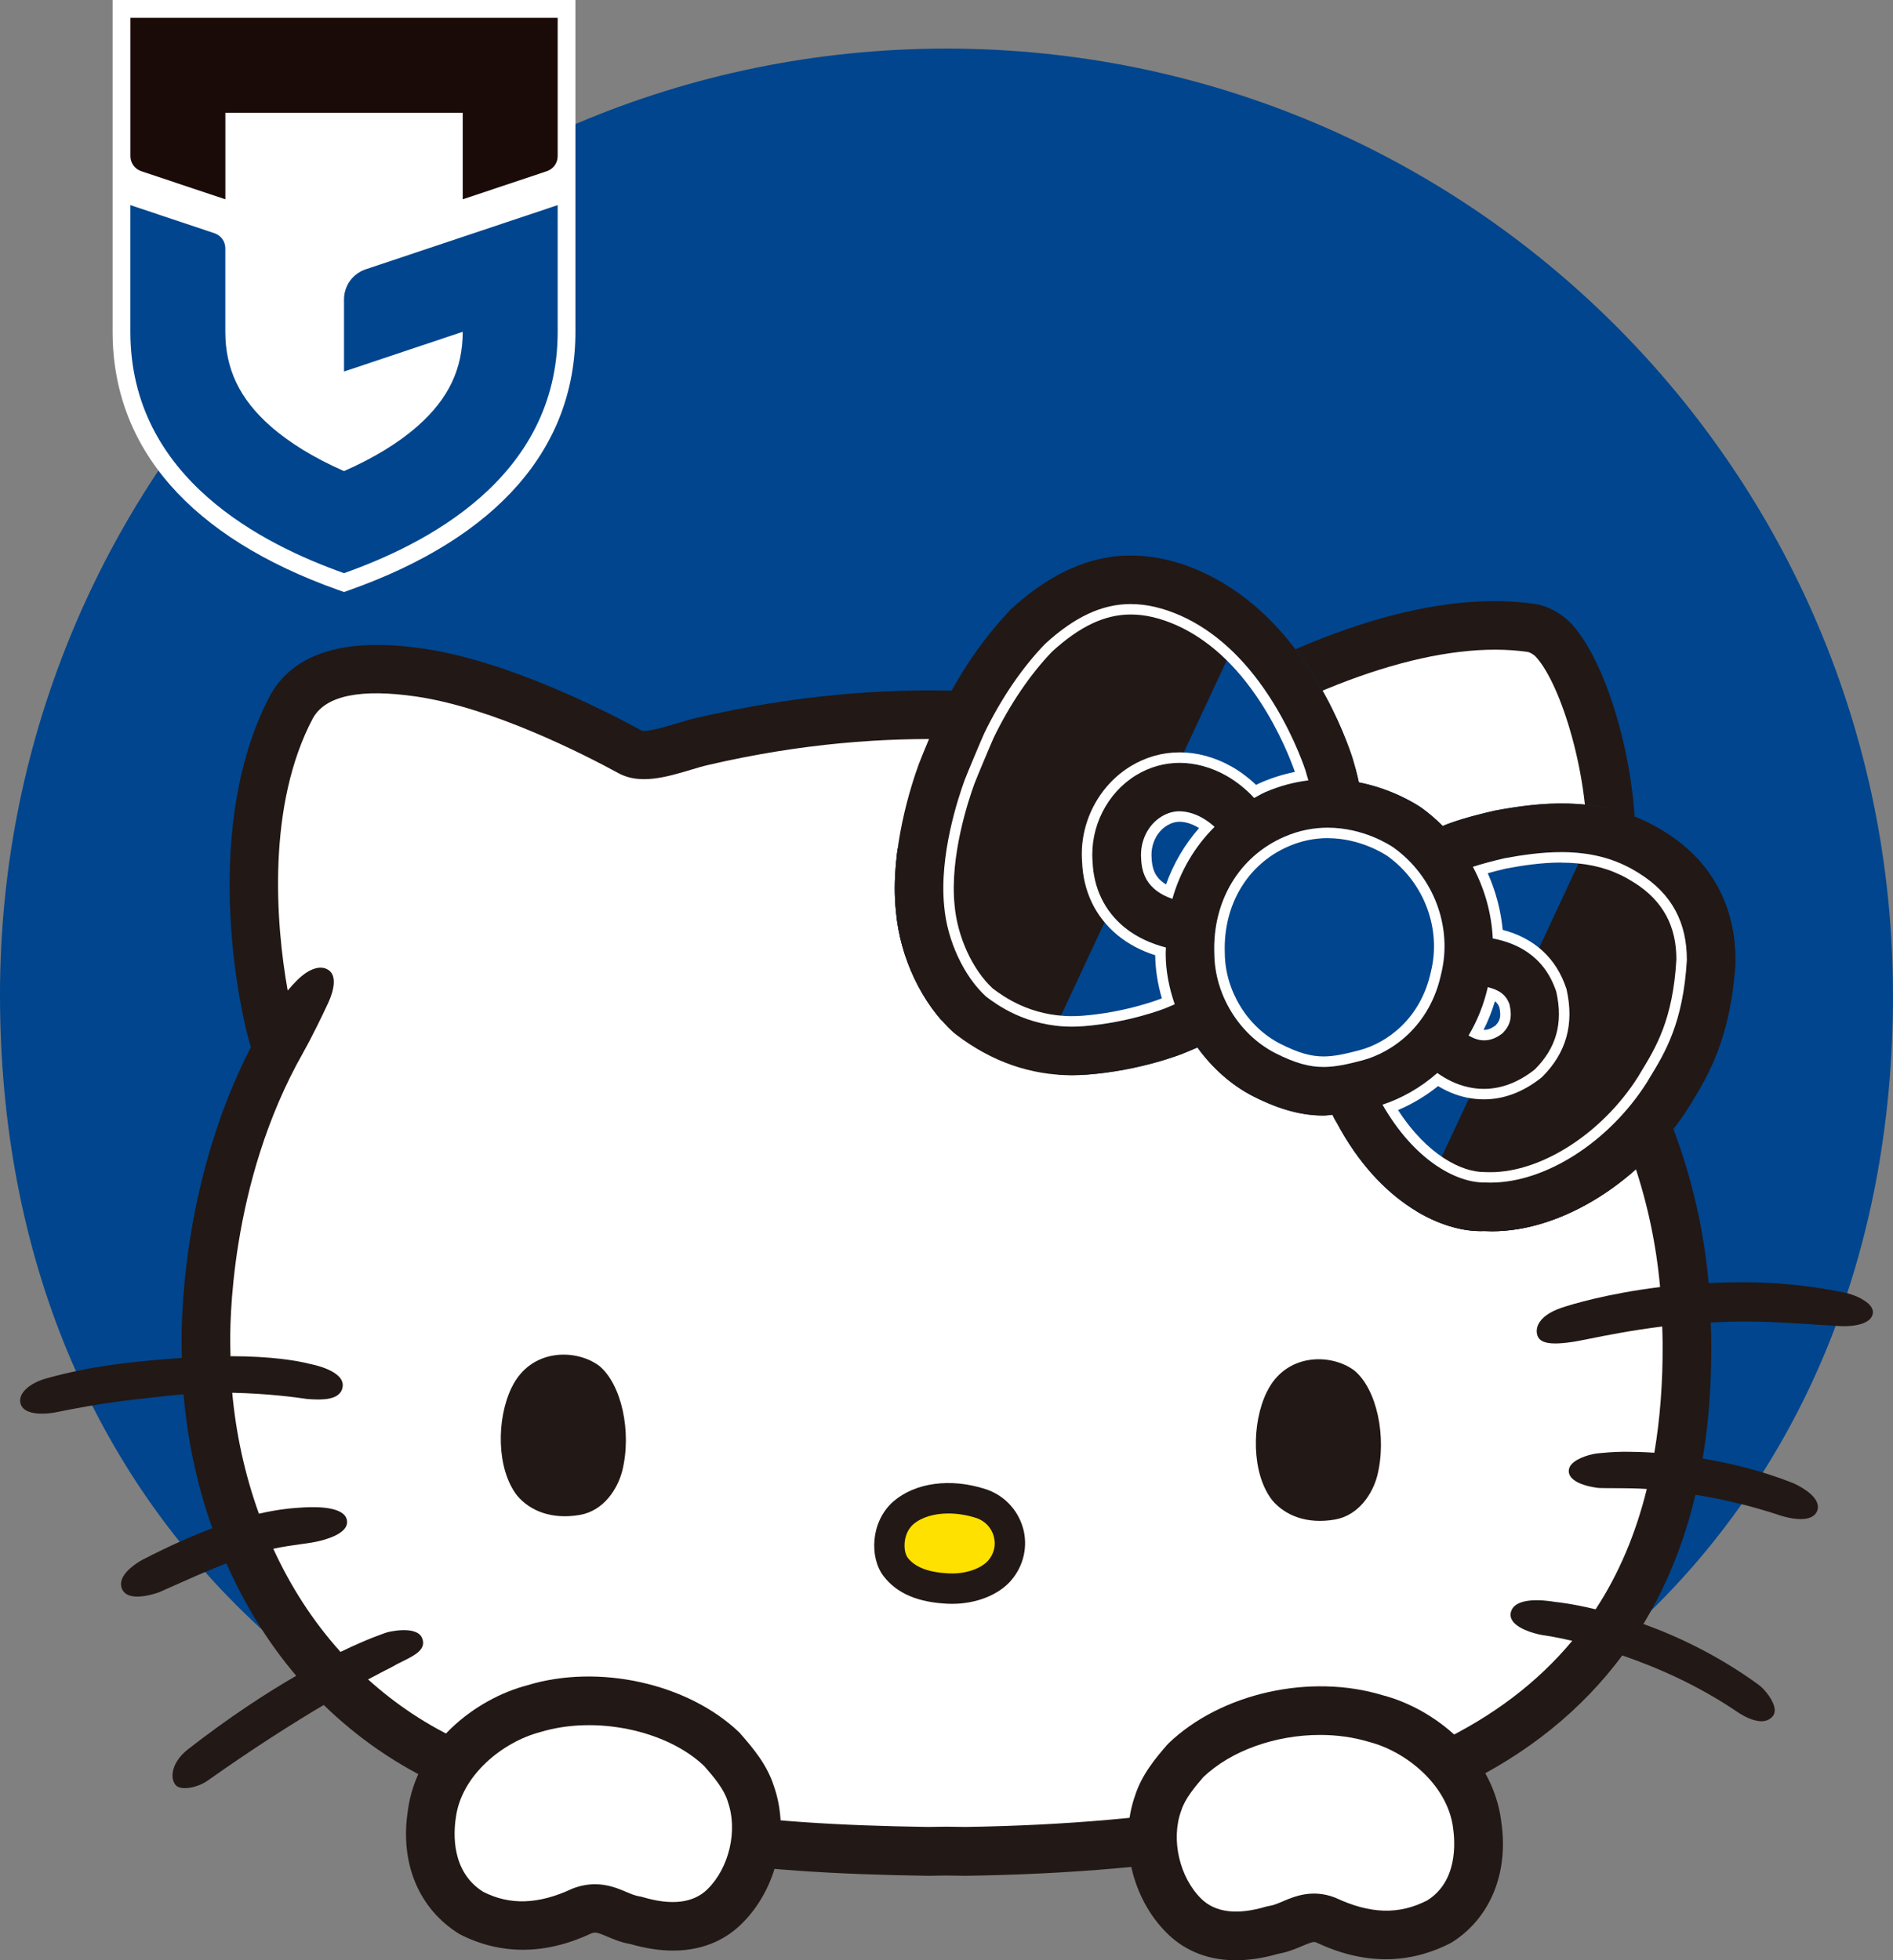
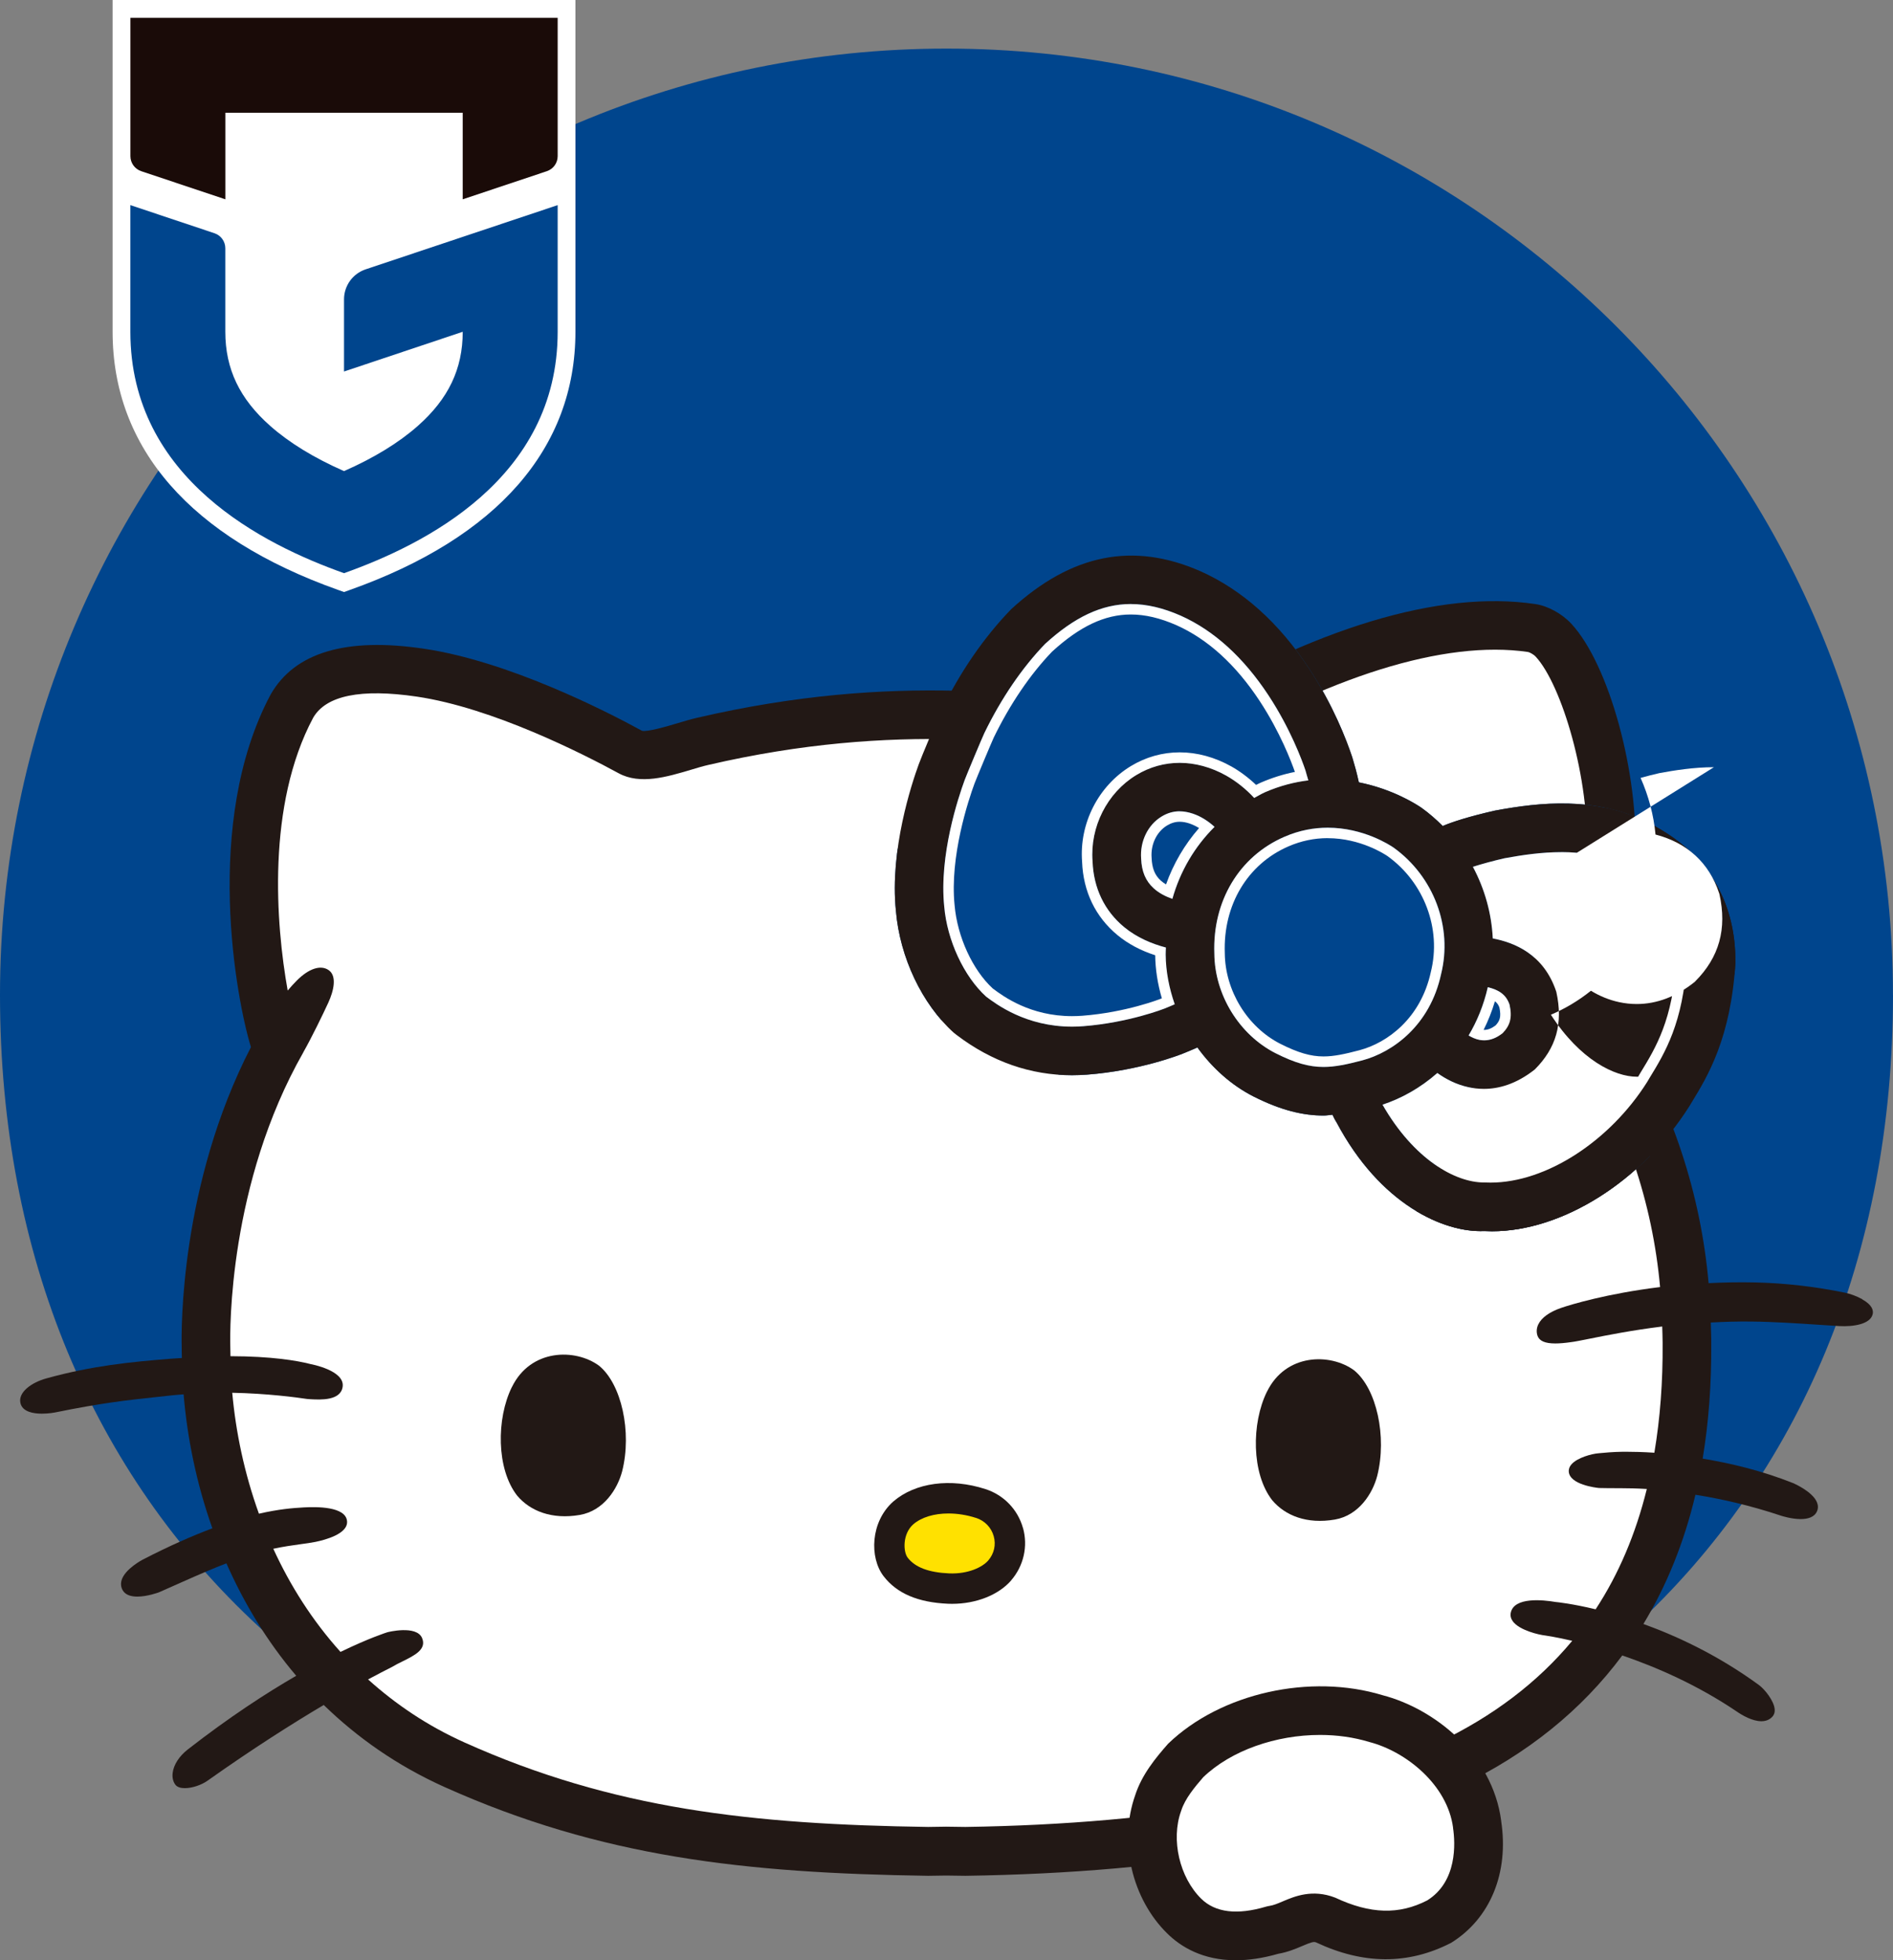
<svg xmlns="http://www.w3.org/2000/svg" id="_レイヤー_2" data-name="レイヤー 2" viewBox="0 0 426.45 441.68">
  <rect x="0" y="0" width="426.45" height="441.68" fill="#808080" stroke="none" />
  <defs>
    <style>
      .cls-1 {
        fill: none;
      }

      .cls-2 {
        fill: #221815;
      }

      .cls-3 {
        fill: #ffe100;
      }

      .cls-4 {
        fill: #00458d;
      }

      .cls-5 {
        fill: #fff;
      }

      .cls-6 {
        fill: #1a0b08;
      }

      .cls-7 {
        clip-path: url(#clippath);
      }
    </style>
    <clipPath id="clippath">
      <path class="cls-1" d="M390.94,216.7c.07-12.49-5.34-22.53-15.6-29.03-.69-.44-1.39-.87-2.1-1.27-.77-.43-1.55-.85-2.34-1.22-11.64-5.67-23.69-4.48-34.15-2.53-5.83,1.33-9.45,2.5-11.74,3.46-1.46-1.46-3.03-2.84-4.74-4.07-.97-.67-6.37-4.22-14.15-5.76-.48-2.23-.98-3.96-1.26-4.88-.01-.05-.23-.79-.25-.84-1.29-3.88-4.26-11.63-9.68-19.89-6.8-10.34-15.02-17.72-24.49-21.96-15.15-6.65-29.01-3.93-42.64,8.55-6.19,6.4-11.53,14.18-15.87,23.1-.54,1.12-4.52,10.56-4.96,11.86-1.56,4.27-6.56,19.27-5.14,33.03.89,10.47,5.87,20.97,13,27.42.12.11.54.44.67.53,7.94,6.03,16.67,9.07,25.99,9.07,1.13,0,2.27-.05,3.42-.13,12.05-.93,21.23-4.61,21.51-4.72,1.18-.45,2.22-.93,3.33-1.4,3.32,4.59,7.6,8.48,12.65,11.05,6.29,3.17,11.23,4.29,15.81,4.29.67,0,1.31-.14,1.97-.18.25.54.51,1.09.92,1.73,9.83,18.52,24.19,24.87,33.26,24.47.58.03,1.17.05,1.76.05,15.78,0,33.72-11.18,44.46-28.18l.53-.88c3.53-5.77,8.87-14.5,9.85-31.66Z" />
    </clipPath>
  </defs>
  <g id="_レイヤー_1-2" data-name="レイヤー 1">
    <g>
      <path class="cls-4" d="M426.45,224.17c0,117.76-84.41,196.43-213.22,196.43S0,341.93,0,224.17,95.46,10.95,213.22,10.95s213.22,95.46,213.22,213.23Z" />
      <g>
        <g>
          <path class="cls-2" d="M419.51,292.73c-1.3-.72-2.84-1.24-3.8-1.44-6.81-1.4-13.64-2.18-20.31-2.33-3.7-.09-7.16,0-10.49.16-1.79-20.11-8.09-39.31-19.27-58.27,1.62-9.72,2.12-22.36,2.53-32.66l.21-5.17c.84-18.75-5.88-43.26-14.38-52.46-2.12-2.29-5.31-4.04-8.12-4.45-21.54-3.21-49.87,5.35-81.73,24.67l-4-.59c-26.18-3.9-58.77-8.75-103.06,1.53-1.4.32-2.95.78-4.54,1.26-2.36.71-6.76,1.98-7.92,1.68-8.49-4.64-30.28-15.71-49.14-18.49-17.53-2.61-29.09.83-34.52,10.31-15.37,28.86-7.65,69.07-4.44,79.46-16,31.01-15.7,63.87-15.6,67.47-.01.84.03,1.72.04,2.58-.84.05-1.6.09-2.48.16-8.93.71-17.8,1.58-28.07,4.44-3.34.92-6.41,3.14-5.81,5.59.47,1.92,2.84,2.35,4.83,2.35,1.54,0,2.85-.25,2.89-.26,10.63-2.16,16.02-2.75,23.47-3.55l3.14-.34c.81-.09,1.61-.13,2.42-.2.81,9.68,2.86,19.99,6.48,30.18-4.44,1.67-9.56,3.89-15.71,7.07-.04.02-3.98,2.08-4.74,4.62-.23.78-.15,1.56.23,2.24.62,1.11,1.92,1.46,3.31,1.46,2.3,0,4.82-.95,4.86-.96,1.84-.81,3.57-1.58,5.21-2.31,3.72-1.66,6.96-3.05,10-4.23,3.93,8.9,9.09,17.53,15.73,25.34-6.84,3.96-15.09,9.33-24.43,16.6-1.94,1.52-3.19,3.45-3.41,5.32-.12,1.04.11,1.99.65,2.67.41.51,1.18.73,2.1.73,1.62,0,3.71-.68,5.14-1.7,10.26-7.27,19.16-12.9,26.15-17.04,7.51,7.31,16.5,13.67,27.22,18.49,35.27,15.84,67.77,19.4,108.95,20l4.04-.06,4.36.06c47.38-.7,84.81-7.46,111.26-20.11,15.35-7.34,27.56-17.24,36.7-29.54,7.64,2.61,16.9,6.62,25.83,12.66,1.14.79,3.45,2.16,5.5,2.16.92,0,1.79-.27,2.47-1.01.29-.3.62-.85.53-1.73-.17-1.87-2.23-4.46-3.56-5.43-9.12-6.66-18.29-10.95-26.01-13.74,5.25-8.67,9.17-18.37,11.72-29.12,5.64.9,12.22,2.35,19.44,4.77.04,0,2.17.71,4.26.71,1.57,0,3.11-.39,3.7-1.78.27-.63.26-1.33-.03-2.02-1.04-2.48-5.39-4.32-5.43-4.33-7.12-2.82-14.12-4.47-20.31-5.49,1.35-8.14,2-16.8,1.93-26,.02-1.57-.07-3.12-.1-4.67,2.94-.16,5.97-.26,9.16-.22,4.96.05,10.48.42,15.35.74,1.52.1,2.99.19,4.4.28,3.19.18,7.1-.41,7.57-2.73.17-.81-.11-2.03-2.36-3.29Z" />
          <path class="cls-5" d="M354.53,230.86c1.76-9.13,2.29-22.42,2.71-33.11l.22-5.23c.76-16.97-5.67-38.25-11.49-44.55-.51-.56-1.4-.99-1.72-1.06-18.78-2.76-45.27,5.51-74.57,23.31-2.08,1.26-3.22,1.95-5.23,1.65l-5.91-.87c-25.25-3.76-56.69-8.45-98.98,1.36-1.2.27-2.52.67-3.88,1.08-5.38,1.6-11.46,3.43-16.3.8-7.98-4.35-28.38-14.75-45.5-17.28-12.59-1.85-20.45-.25-23.34,4.78-10.47,19.65-8.42,46.45-5.73,61.45.72-.85,1.42-1.62,2.07-2.27,2.63-2.63,5.32-3.6,7.16-2.33,1.91,1.32,1.15,4.66-.08,7.33-1.22,2.65-3.69,7.76-5.63,11.18,0,0,0,.01,0,.02-16.85,29.6-16.54,62.53-16.45,66.2,0,.74.03,1.51.04,2.26,9.31.02,14.99,1,17.89,1.74l.21.05c.06.01,7.62,1.41,7.18,5.04-.39,3.23-4.98,2.99-7.2,2.87l-.82-.06c-2.44-.37-8.96-1.24-16.86-1.4.79,8.79,2.71,18.09,6.01,27.25,4.52-1.04,7.71-1.28,9.83-1.4l.29-.02c2.79-.15,9.39-.25,9.73,3.07.3,2.87-4.87,4.24-7.11,4.7-1.04.21-2.16.36-3.41.53-1.75.24-3.74.52-6.09,1.02,3.77,8.24,8.76,16.15,15.14,23.24,6.63-3.21,10.45-4.39,10.53-4.42.06-.03,6.57-1.68,7.84,1.28,1.09,2.56-1.67,3.92-4.33,5.24-.85.42-1.74.86-2.55,1.35,0,0-.09.05-.26.13-1.03.52-2.75,1.4-5.02,2.62,6.17,5.56,13.32,10.43,21.71,14.2,33.54,15.07,64.84,18.46,104.45,19.04l4.04-.06,4.36.06c44.98-.67,81.88-7.25,106.54-19.04,12.36-5.91,22.38-13.54,30.17-22.9-3.71-.86-5.98-1.18-6.04-1.19-1.42-.14-5.85-1.17-7.34-3.19-.44-.61-.61-1.28-.47-1.94.75-3.62,7.32-2.9,10.09-2.43.35.03,3.75.38,9.03,1.65,5.2-7.94,9.03-16.98,11.53-27.11-2.33-.14-4.2-.17-5.48-.17-2.44.01-5.28-.05-5.28-.05-.74-.07-6.59-.76-6.82-3.68-.03-.39.05-1,.6-1.64,1.31-1.53,4.62-2.39,6.03-2.5l.31-.03c.84-.08,3.07-.3,5.31-.32h.61c1.62,0,3.81.05,6.42.22,1.29-7.68,1.93-15.9,1.86-24.75.01-1.24-.07-2.46-.09-3.69-6.85.85-12.47,1.97-16.3,2.74-1.96.39-3.38.68-4.24.78-1.38.2-2.56.3-3.55.3-2.31,0-3.58-.56-4-1.72-.29-.84-.23-1.74.18-2.59.74-1.52,2.53-2.81,5.19-3.72,2.09-.71,10.21-3.2,22.24-4.68-1.72-19.09-7.86-37.28-18.78-55.31-.7-1.16-.95-2.54-.69-3.87Z" />
        </g>
        <g>
          <path class="cls-2" d="M115.31,312.54c-3.5,7.1-3.52,18.45,1.21,24.48,2.92,3.45,7.8,5.41,14.09,4.33,5.43-.94,8.52-5.9,9.55-9.85,2.23-8.84-.15-19.68-5.23-23.79-5.36-3.91-15.39-3.82-19.61,4.83Z" />
          <path class="cls-2" d="M285.41,313.58c-3.5,7.1-3.52,18.45,1.21,24.48,2.92,3.45,7.8,5.41,14.09,4.33,5.43-.94,8.52-5.9,9.55-9.85,2.23-8.84-.14-19.68-5.23-23.79-5.36-3.91-15.39-3.82-19.61,4.83Z" />
          <g>
            <path class="cls-2" d="M230.45,344.29c-1.17-4.16-4.32-7.43-8.44-8.76-7.86-2.55-15.82-1.48-20.77,2.79-5.16,4.56-5.41,12.65-2.18,16.84,2.99,3.88,7.72,5.9,14.48,6.2.31.01.63.02.94.02,5.41,0,10.44-1.98,13.31-5.27v-.02c2.83-3.28,3.82-7.69,2.67-11.81Z" />
            <path class="cls-3" d="M219.9,342.03c-2.1-.68-4.24-1.01-6.25-1.01-3.19,0-6.05.84-7.91,2.44-2.45,2.17-2.29,6.18-1.26,7.52,1.68,2.18,4.74,3.34,9.35,3.54,4.27.17,7.46-1.38,8.79-2.9,1.34-1.56,1.79-3.55,1.24-5.49-.54-1.94-2.02-3.48-3.96-4.11Z" />
          </g>
        </g>
      </g>
      <g>
        <g>
-           <path class="cls-2" d="M174.31,402.37c-1.48-4.63-4.48-8.3-7.74-11.99-11.57-11.1-31.76-15.56-47.81-10.64-11.58,3.03-24.94,13.2-26.89,28.3-1.79,11.76,2.42,22.06,11.65,27.76,9.31,4.78,19.42,4.67,29.7-.17.87-.33,1.3-.24,3.57.72,1.42.61,3.17,1.34,5.28,1.7,3.57,1.03,6.76,1.46,9.57,1.46,7.46,0,12.38-3.02,15.44-6.04,7.97-7.84,10.94-20.61,7.23-31.1Z" />
-           <path class="cls-5" d="M163.97,405.96c-.03-.07-.05-.13-.07-.2-.83-2.65-3.05-5.31-5.25-7.82-8.41-8.05-24.41-11.47-36.92-7.67-8.41,2.2-17.79,9.67-19.04,19.29-.55,3.62-1.01,12.25,6.19,16.72,5.93,3.02,12.4,2.87,20-.7,1.9-.75,3.63-1.02,5.18-1.02,2.92,0,5.24.98,6.98,1.72,1.12.47,2.08.88,2.97,1.01.27.04.53.09.78.17,6.51,1.94,11.44,1.34,14.59-1.78,4.91-4.82,6.87-13.3,4.58-19.71Z" />
-         </g>
+           </g>
        <g>
          <path class="cls-2" d="M338.19,410.32c-1.98-15.21-15.33-25.39-26.69-28.34-16.27-4.97-36.47-.53-48.34,10.91-2.82,3.2-5.95,7-7.44,11.65-3.71,10.49-.74,23.27,7.22,31.1,3.07,3.03,8,6.05,15.45,6.05,2.81,0,5.99-.43,9.57-1.46,2.11-.36,3.86-1.1,5.28-1.7,2.29-.98,2.71-1.06,3.23-.87,10.61,5,20.73,5.1,30.44.1,8.83-5.48,13.04-15.78,11.27-27.43Z" />
          <path class="cls-5" d="M327.35,411.86c-1.27-9.74-10.64-17.21-18.84-19.34-3.53-1.08-7.32-1.6-11.13-1.6-9.92,0-20.02,3.48-26.32,9.53-1.88,2.17-4.1,4.83-4.94,7.48-.02.07-.04.13-.07.2-2.29,6.41-.33,14.89,4.56,19.7,3.17,3.11,8.06,3.72,14.6,1.78.25-.07.51-.13.78-.17.89-.13,1.85-.53,2.97-1.01,2.67-1.14,6.69-2.83,11.82-.85,7.93,3.73,14.41,3.88,20.73.63,6.81-4.24,6.35-12.88,5.82-16.38Z" />
        </g>
      </g>
      <g>
        <g class="cls-7">
          <rect class="cls-4" x="239.53" y="115.36" width="112.63" height="182.75" transform="translate(-16.55 387.5) rotate(-65)" />
-           <rect class="cls-2" x="179.02" y="153.91" width="112.63" height="49.22" transform="translate(-25.92 316.36) rotate(-65)" />
          <rect class="cls-2" x="303.15" y="215.22" width="112.63" height="42.37" transform="translate(-6.7 462.28) rotate(-65)" />
        </g>
        <path class="cls-2" d="M390.94,216.7c.07-12.49-5.34-22.53-15.6-29.03-.69-.44-1.39-.87-2.1-1.27-.77-.43-1.55-.85-2.34-1.22-11.64-5.67-23.69-4.48-34.15-2.53-5.83,1.33-9.45,2.5-11.74,3.46-1.46-1.46-3.03-2.84-4.74-4.07-.97-.67-6.37-4.22-14.15-5.76-.48-2.23-.98-3.96-1.26-4.88-.01-.05-.23-.79-.25-.84-1.29-3.88-4.26-11.63-9.68-19.89-6.8-10.34-15.02-17.72-24.49-21.96-15.15-6.65-29.01-3.93-42.64,8.55-6.19,6.4-11.53,14.18-15.87,23.1-.54,1.12-4.52,10.56-4.96,11.86-1.56,4.27-6.56,19.27-5.14,33.03.89,10.47,5.87,20.97,13,27.42.12.11.54.44.67.53,7.94,6.03,16.67,9.07,25.99,9.07,1.13,0,2.27-.05,3.42-.13,12.05-.93,21.23-4.61,21.51-4.72,1.18-.45,2.22-.93,3.33-1.4,3.32,4.59,7.6,8.48,12.65,11.05,6.29,3.17,11.23,4.29,15.81,4.29.67,0,1.31-.14,1.97-.18.25.54.51,1.09.92,1.73,9.83,18.52,24.19,24.87,33.26,24.47.58.03,1.17.05,1.76.05,15.78,0,33.72-11.18,44.46-28.18l.53-.88c3.53-5.77,8.87-14.5,9.85-31.66ZM262.41,227.22c-.08.03-8.08,3.2-18.37,4-11.87.92-19.45-4.84-21.88-6.66-5-4.53-8.79-12.66-9.45-20.34-1.18-11.51,3.16-24.52,4.61-28.48.39-1.06,3.95-9.57,4.44-10.59,3.84-7.89,8.52-14.72,13.66-20.06,10.24-9.37,19.41-11.29,30.57-6.38,7.49,3.36,14.15,9.4,19.77,17.96,4.92,7.49,7.54,14.61,8.32,16.9l.28.99c.1.33.23.76.37,1.26-3.12.38-6.39,1.21-9.76,2.67-.86.37-1.62.86-2.44,1.29-1.82-1.99-4.05-3.77-6.3-5.03-6.73-3.79-14.11-3.84-20.25-.13-6.59,4-10.46,11.71-9.86,19.44.23,6.03,2.69,11.16,7.12,14.82,2.87,2.37,6.27,3.78,9.4,4.6,0,.53-.07,1.05-.05,1.58.03,3.82.78,7.6,2.04,11.21-.76.31-1.43.63-2.24.94ZM264.12,202.54c-1.43-.51-2.96-1.24-4.22-2.39-1.79-1.63-2.7-3.75-2.82-6.7-.29-3.87,1.51-7.59,4.61-9.47,2.17-1.32,4.47-1.53,7.04-.66,2.02.68,3.67,1.86,4.9,2.98-4.48,4.46-7.75,9.99-9.5,16.23ZM306.89,238.92c-7.63,2.01-11.53,2.43-19.54-1.62-8.18-4.17-13.72-13.13-13.78-22.47-.43-11.82,5.62-21.89,15.78-26.29,3.44-1.49,6.75-2.05,9.77-2.05,8.05,0,14.03,3.92,14.85,4.49,9.03,6.49,13.34,17.88,10.69,28.51-2.49,11.49-10.8,17.57-17.75,19.43ZM371.63,242.86l-.6,1.01c-8.69,13.74-23.71,23.26-36.56,22.57-6.52.09-15.93-5.16-23.02-17.53,4.14-1.36,8.46-3.71,12.35-7.14,1.96,1.41,4.3,2.61,7,3.2,1.02.22,2.2.38,3.49.38,3.21,0,7.18-.98,11.47-4.38,4.8-4.81,6.43-10.35,4.84-17.49-2.82-8.54-9.53-11.12-14.31-12.03-.27-5.63-1.81-11.14-4.48-16.14,2.05-.65,4.64-1.36,7.15-1.93,8.49-1.57,18.35-2.62,27.19,1.67.59.28,1.14.58,1.7.89.53.3,1.04.61,1.59.96,7.15,4.53,10.61,10.99,10.57,19.46-.82,14.14-4.94,20.88-8.38,26.5ZM335.17,222.43c2.53.62,4.13,1.7,4.89,3.94.65,2.96.13,4.69-1.56,6.43-1.71,1.35-3.44,1.83-5.18,1.51-.94-.17-1.76-.57-2.49-1,1.88-3.16,3.39-6.77,4.33-10.89Z" />
        <g>
          <path class="cls-5" d="M265.76,185.16h0c.68,0,1.43.13,2.2.39.73.25,1.45.59,2.16,1.03-3.25,3.71-5.78,8.03-7.44,12.7-.45-.27-.85-.57-1.2-.88-1.33-1.21-1.96-2.76-2.05-5.13-.23-3,1.14-5.85,3.48-7.27.93-.56,1.86-.84,2.85-.84M265.76,182.8c-1.43,0-2.78.39-4.08,1.18-3.1,1.88-4.9,5.6-4.61,9.47.11,2.95,1.03,5.07,2.82,6.7,1.26,1.15,2.79,1.88,4.22,2.39,1.75-6.24,5.02-11.77,9.5-16.23-1.23-1.12-2.88-2.3-4.9-2.98-1.03-.34-2.01-.52-2.96-.52h0Z" />
-           <path class="cls-5" d="M351.67,194.37h0c5.17,0,9.56.92,13.46,2.81.54.26,1.05.53,1.55.81.49.28.98.57,1.5.9,6.41,4.06,9.5,9.77,9.47,17.33-.78,13.55-4.64,19.85-8.05,25.43l-.57.96c-8.01,12.67-21.69,21.51-33.24,21.51-.4,0-.8,0-1.19-.03h-.23s-.06,0-.06,0c-4.92,0-12.73-3.71-19.36-13.97,3.19-1.35,6.25-3.18,9.02-5.4,2.02,1.23,4.15,2.09,6.33,2.56,1.33.29,2.67.43,3.99.43,4.49,0,8.85-1.64,12.94-4.89l.11-.09.1-.1c5.43-5.43,7.22-11.87,5.48-19.67l-.03-.12-.04-.11c-2.24-6.81-7.18-11.35-14.33-13.21-.41-4.37-1.56-8.71-3.36-12.76,1.42-.4,2.88-.77,4.24-1.08,3.35-.62,7.76-1.33,12.28-1.33M351.67,192.01c-4.37,0-8.69.63-12.71,1.37-2.51.57-5.1,1.28-7.15,1.93,2.67,5,4.21,10.52,4.48,16.14,4.78.91,11.5,3.49,14.31,12.03,1.59,7.14-.04,12.68-4.84,17.49-4.29,3.4-8.26,4.38-11.47,4.38-1.3,0-2.47-.16-3.49-.38-2.69-.59-5.04-1.79-7-3.2-3.89,3.43-8.21,5.78-12.35,7.14,7.03,12.27,16.34,17.53,22.85,17.53.06,0,.11,0,.17,0,.44.02.88.03,1.32.03,12.54,0,26.84-9.34,35.24-22.61l.6-1.01c3.44-5.62,7.56-12.37,8.38-26.5.04-8.48-3.41-14.93-10.57-19.46-.55-.35-1.06-.66-1.59-.96-.55-.31-1.11-.61-1.7-.89-4.66-2.26-9.6-3.04-14.48-3.04h0Z" />
+           <path class="cls-5" d="M351.67,194.37h0c5.17,0,9.56.92,13.46,2.81.54.26,1.05.53,1.55.81.49.28.98.57,1.5.9,6.41,4.06,9.5,9.77,9.47,17.33-.78,13.55-4.64,19.85-8.05,25.43l-.57.96h-.23s-.06,0-.06,0c-4.92,0-12.73-3.71-19.36-13.97,3.19-1.35,6.25-3.18,9.02-5.4,2.02,1.23,4.15,2.09,6.33,2.56,1.33.29,2.67.43,3.99.43,4.49,0,8.85-1.64,12.94-4.89l.11-.09.1-.1c5.43-5.43,7.22-11.87,5.48-19.67l-.03-.12-.04-.11c-2.24-6.81-7.18-11.35-14.33-13.21-.41-4.37-1.56-8.71-3.36-12.76,1.42-.4,2.88-.77,4.24-1.08,3.35-.62,7.76-1.33,12.28-1.33M351.67,192.01c-4.37,0-8.69.63-12.71,1.37-2.51.57-5.1,1.28-7.15,1.93,2.67,5,4.21,10.52,4.48,16.14,4.78.91,11.5,3.49,14.31,12.03,1.59,7.14-.04,12.68-4.84,17.49-4.29,3.4-8.26,4.38-11.47,4.38-1.3,0-2.47-.16-3.49-.38-2.69-.59-5.04-1.79-7-3.2-3.89,3.43-8.21,5.78-12.35,7.14,7.03,12.27,16.34,17.53,22.85,17.53.06,0,.11,0,.17,0,.44.02.88.03,1.32.03,12.54,0,26.84-9.34,35.24-22.61l.6-1.01c3.44-5.62,7.56-12.37,8.38-26.5.04-8.48-3.41-14.93-10.57-19.46-.55-.35-1.06-.66-1.59-.96-.55-.31-1.11-.61-1.7-.89-4.66-2.26-9.6-3.04-14.48-3.04h0Z" />
          <path class="cls-5" d="M254.76,138.46c3.22,0,6.58.79,10.27,2.41,7.08,3.17,13.39,8.92,18.76,17.1,4.6,7,7.14,13.71,7.92,15.96-2.61.52-5.18,1.33-7.67,2.41-.37.16-.72.34-1.07.52-1.7-1.62-3.63-3.07-5.57-4.16-3.7-2.08-7.72-3.18-11.63-3.18s-7.66,1.07-11,3.09c-7.35,4.46-11.66,12.95-11,21.55.25,6.72,3.01,12.44,7.98,16.55,2.36,1.95,5.21,3.47,8.49,4.53.04,3.16.54,6.41,1.5,9.71-.07.03-.15.06-.23.09-.08.03-7.75,3.07-17.66,3.83-.8.06-1.58.09-2.34.09-9.41,0-15.44-4.42-17.85-6.22-4.55-4.17-8-11.68-8.61-18.76-1.13-11.01,3.14-23.77,4.48-27.42.38-1.04,3.92-9.48,4.34-10.37,3.67-7.55,8.25-14.28,13.13-19.35,6.25-5.72,11.89-8.38,17.74-8.38M254.76,136.1c-6.55,0-12.72,2.94-19.34,9-5.14,5.34-9.82,12.17-13.66,20.06-.49,1.02-4.05,9.53-4.44,10.59-1.45,3.96-5.79,16.96-4.61,28.48.65,7.67,4.45,15.81,9.45,20.34,2.25,1.68,8.93,6.76,19.35,6.76.82,0,1.66-.03,2.52-.1,10.28-.8,18.29-3.97,18.37-4,.81-.31,1.48-.63,2.24-.94-1.25-3.61-2.01-7.39-2.04-11.21-.02-.54.05-1.05.05-1.58-3.13-.82-6.53-2.23-9.4-4.6-4.43-3.66-6.9-8.78-7.12-14.82-.6-7.73,3.27-15.45,9.86-19.44,3.03-1.84,6.37-2.75,9.78-2.75s7.07.96,10.47,2.88c2.24,1.26,4.47,3.04,6.3,5.03.82-.43,1.59-.91,2.44-1.29,3.36-1.46,6.64-2.29,9.76-2.67-.14-.5-.27-.93-.37-1.26l-.28-.99c-.77-2.29-3.4-9.41-8.32-16.9-5.63-8.56-12.28-14.61-19.77-17.96-3.95-1.74-7.65-2.62-11.24-2.62h0Z" />
          <path class="cls-5" d="M336.77,225.61c.53.39.81.85,1.01,1.4.44,2.13.09,3.01-.86,4.04-.9.68-1.74,1.01-2.57,1.01-.04,0-.09,0-.13,0,1.03-2.05,1.88-4.2,2.55-6.44M335.17,222.43c-.94,4.12-2.45,7.73-4.33,10.89.73.43,1.55.82,2.49,1,.34.06.69.09,1.03.09,1.39,0,2.78-.53,4.15-1.61,1.68-1.74,2.21-3.48,1.56-6.43-.76-2.24-2.36-3.32-4.89-3.93h0Z" />
          <path class="cls-5" d="M299.11,188.86c7.38,0,12.9,3.65,13.47,4.04,8.25,5.93,12.18,16.39,9.76,26.09-2.26,10.45-9.78,15.97-16.05,17.64-3.38.89-5.8,1.41-8.13,1.41-2.91,0-5.73-.83-9.74-2.85-7.42-3.78-12.44-11.97-12.5-20.45-.39-10.83,5.11-20.04,14.36-24.04,2.83-1.23,5.8-1.85,8.83-1.85M299.11,186.5c-3.02,0-6.33.55-9.77,2.05-10.16,4.4-16.21,14.47-15.78,26.29.07,9.33,5.61,18.3,13.78,22.47,4.42,2.23,7.58,3.1,10.81,3.1,2.63,0,5.31-.58,8.74-1.48,6.96-1.86,15.27-7.94,17.75-19.43,2.65-10.62-1.66-22.01-10.69-28.51-.81-.56-6.8-4.49-14.85-4.49h0Z" />
        </g>
      </g>
    </g>
    <g>
      <path class="cls-5" d="M25.37,0v74.76c0,26.23,17.56,46.34,50.79,58.16l1.34.48,1.34-.48c33.23-11.82,50.79-31.93,50.79-58.16V0H25.37Z" />
      <g>
        <path class="cls-4" d="M77.5,67.45v16.26l26.74-8.95c0,8.37-3.22,15.12-10.13,21.22-4.29,3.79-9.86,7.2-16.61,10.17-6.75-2.97-12.32-6.38-16.61-10.17-6.91-6.1-10.13-12.85-10.13-21.22v-18.82c0-1.53-.98-2.89-2.43-3.38l-18.96-6.34v28.55c0,33.19,30.25,48.02,48.13,54.38,17.88-6.36,48.13-21.19,48.13-54.38v-28.55l-43.26,14.47c-2.91.97-4.87,3.7-4.87,6.76Z" />
        <path class="cls-6" d="M50.77,25.4h53.47v19.51l18.96-6.34c1.45-.49,2.43-1.85,2.43-3.38V4.01H29.38v31.18c0,1.53.98,2.89,2.43,3.38l18.96,6.34v-19.51Z" />
      </g>
    </g>
  </g>
</svg>